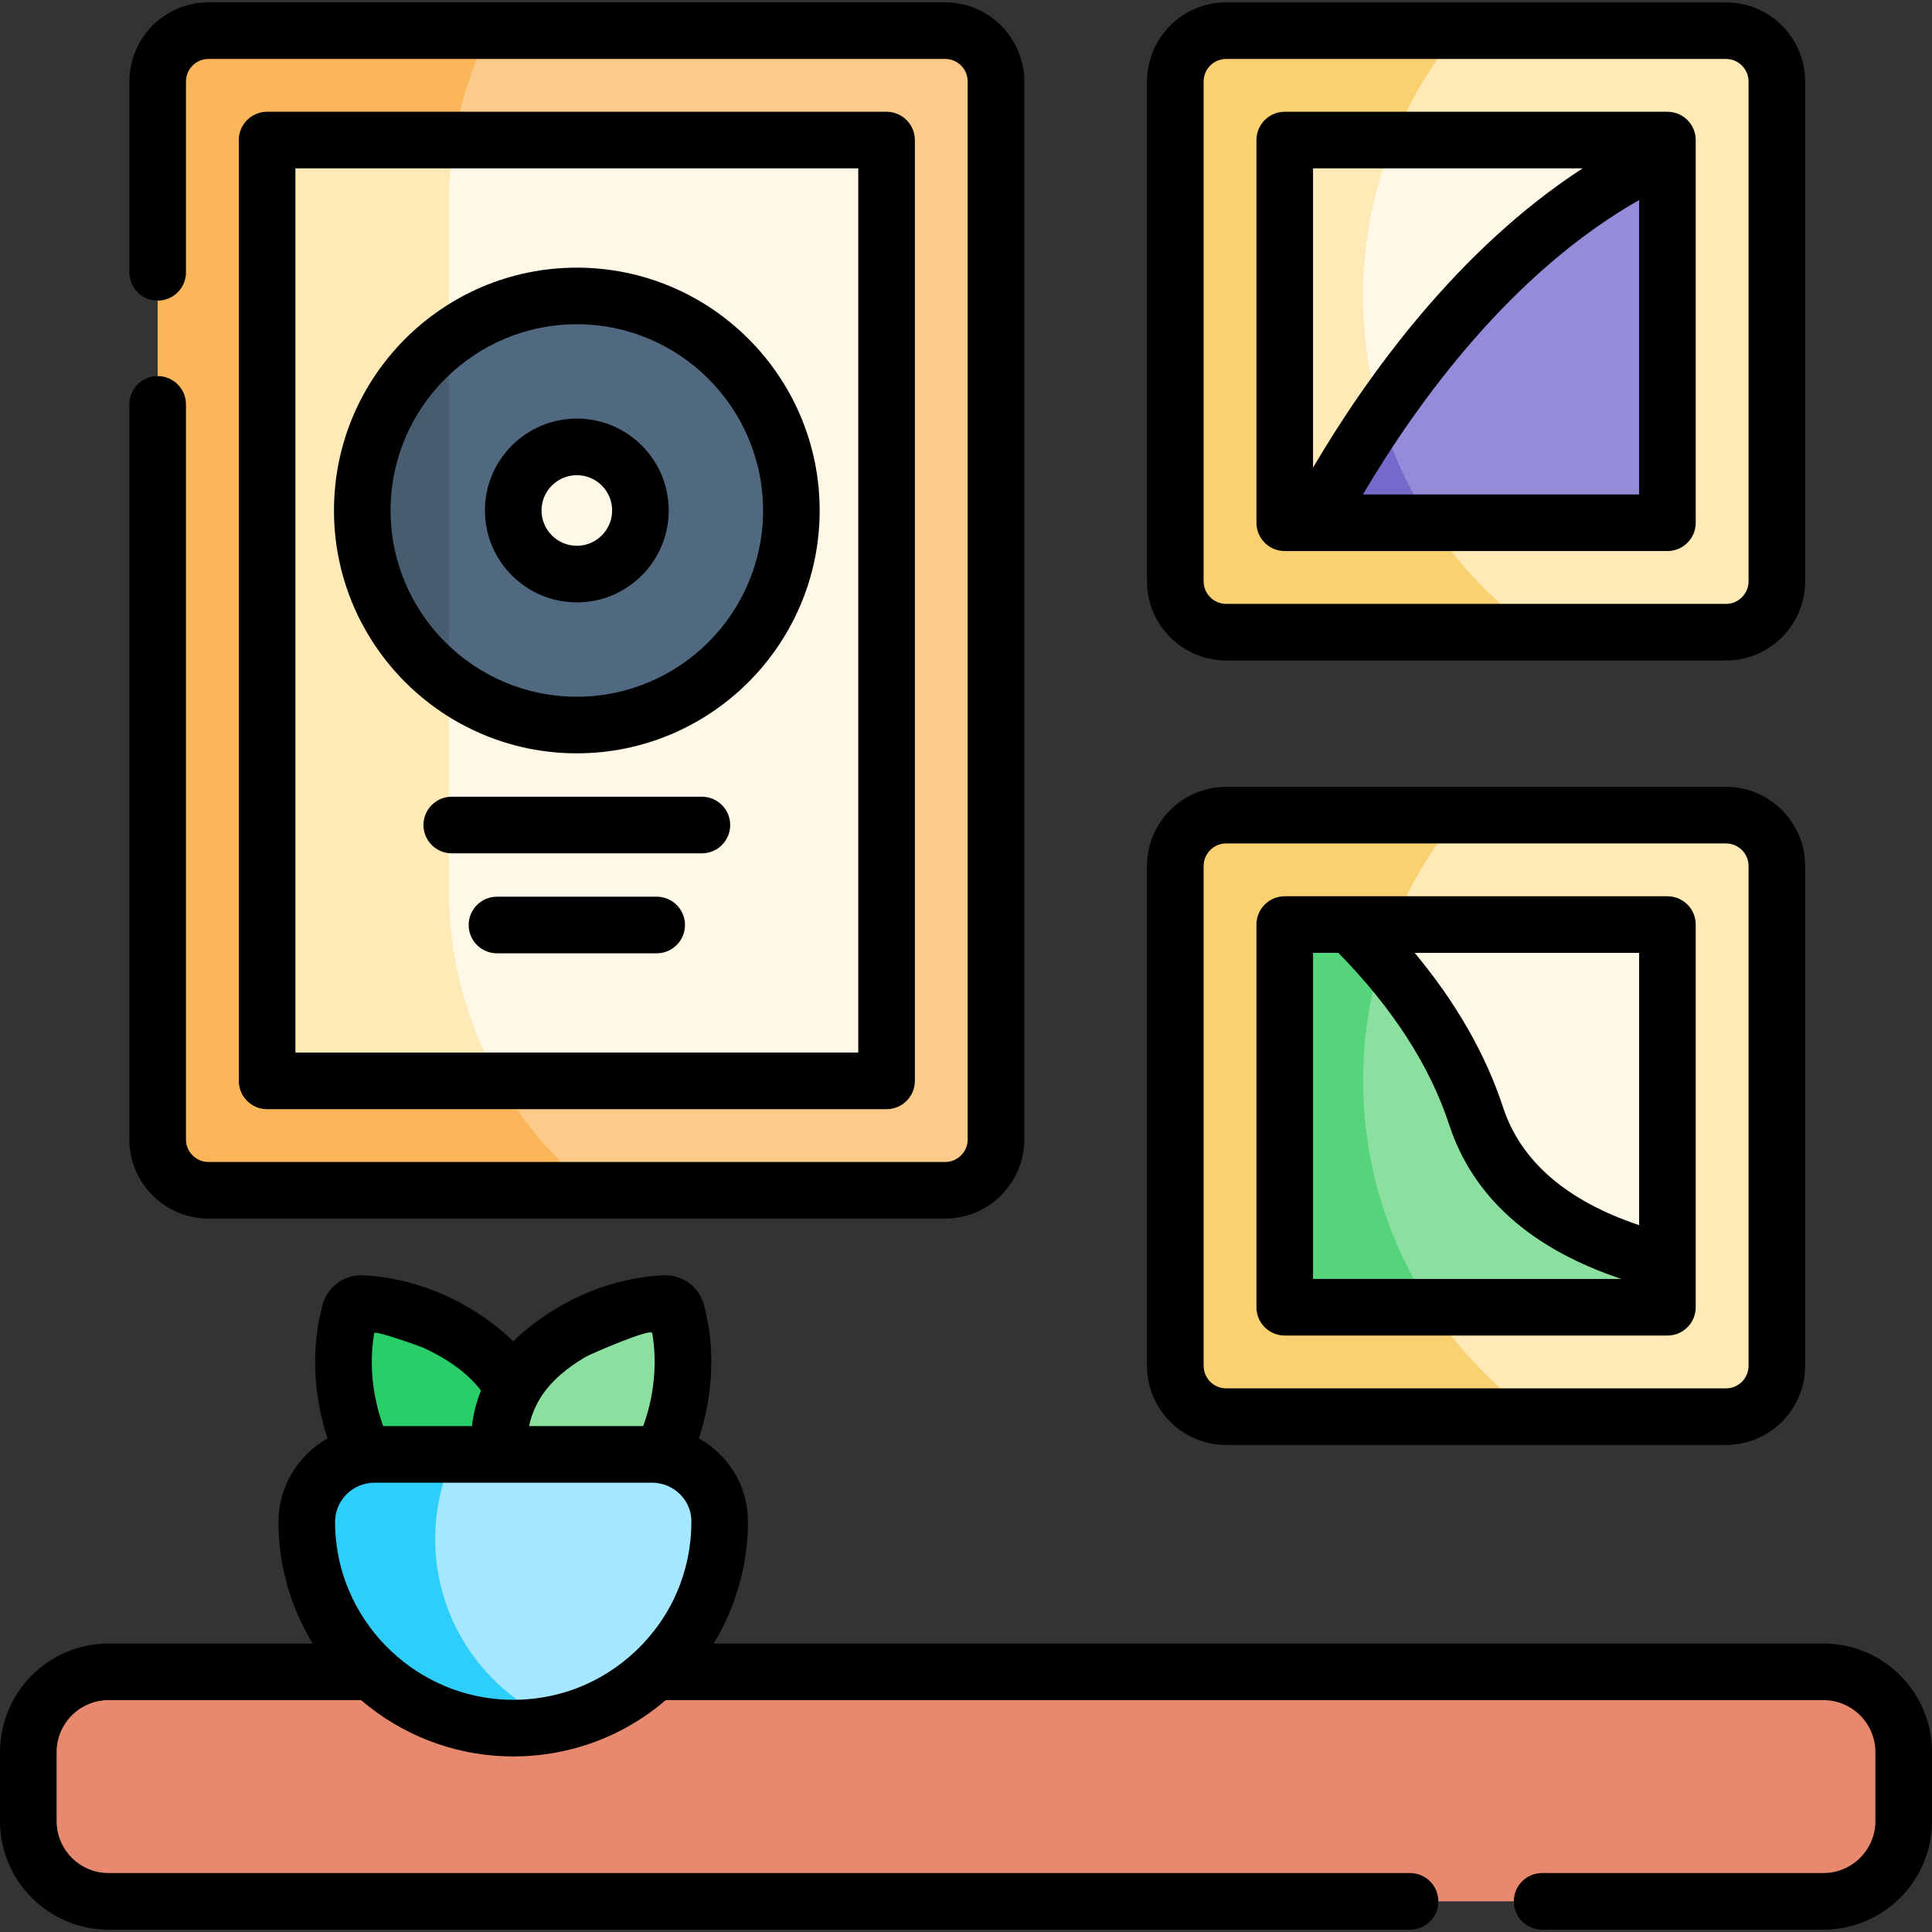
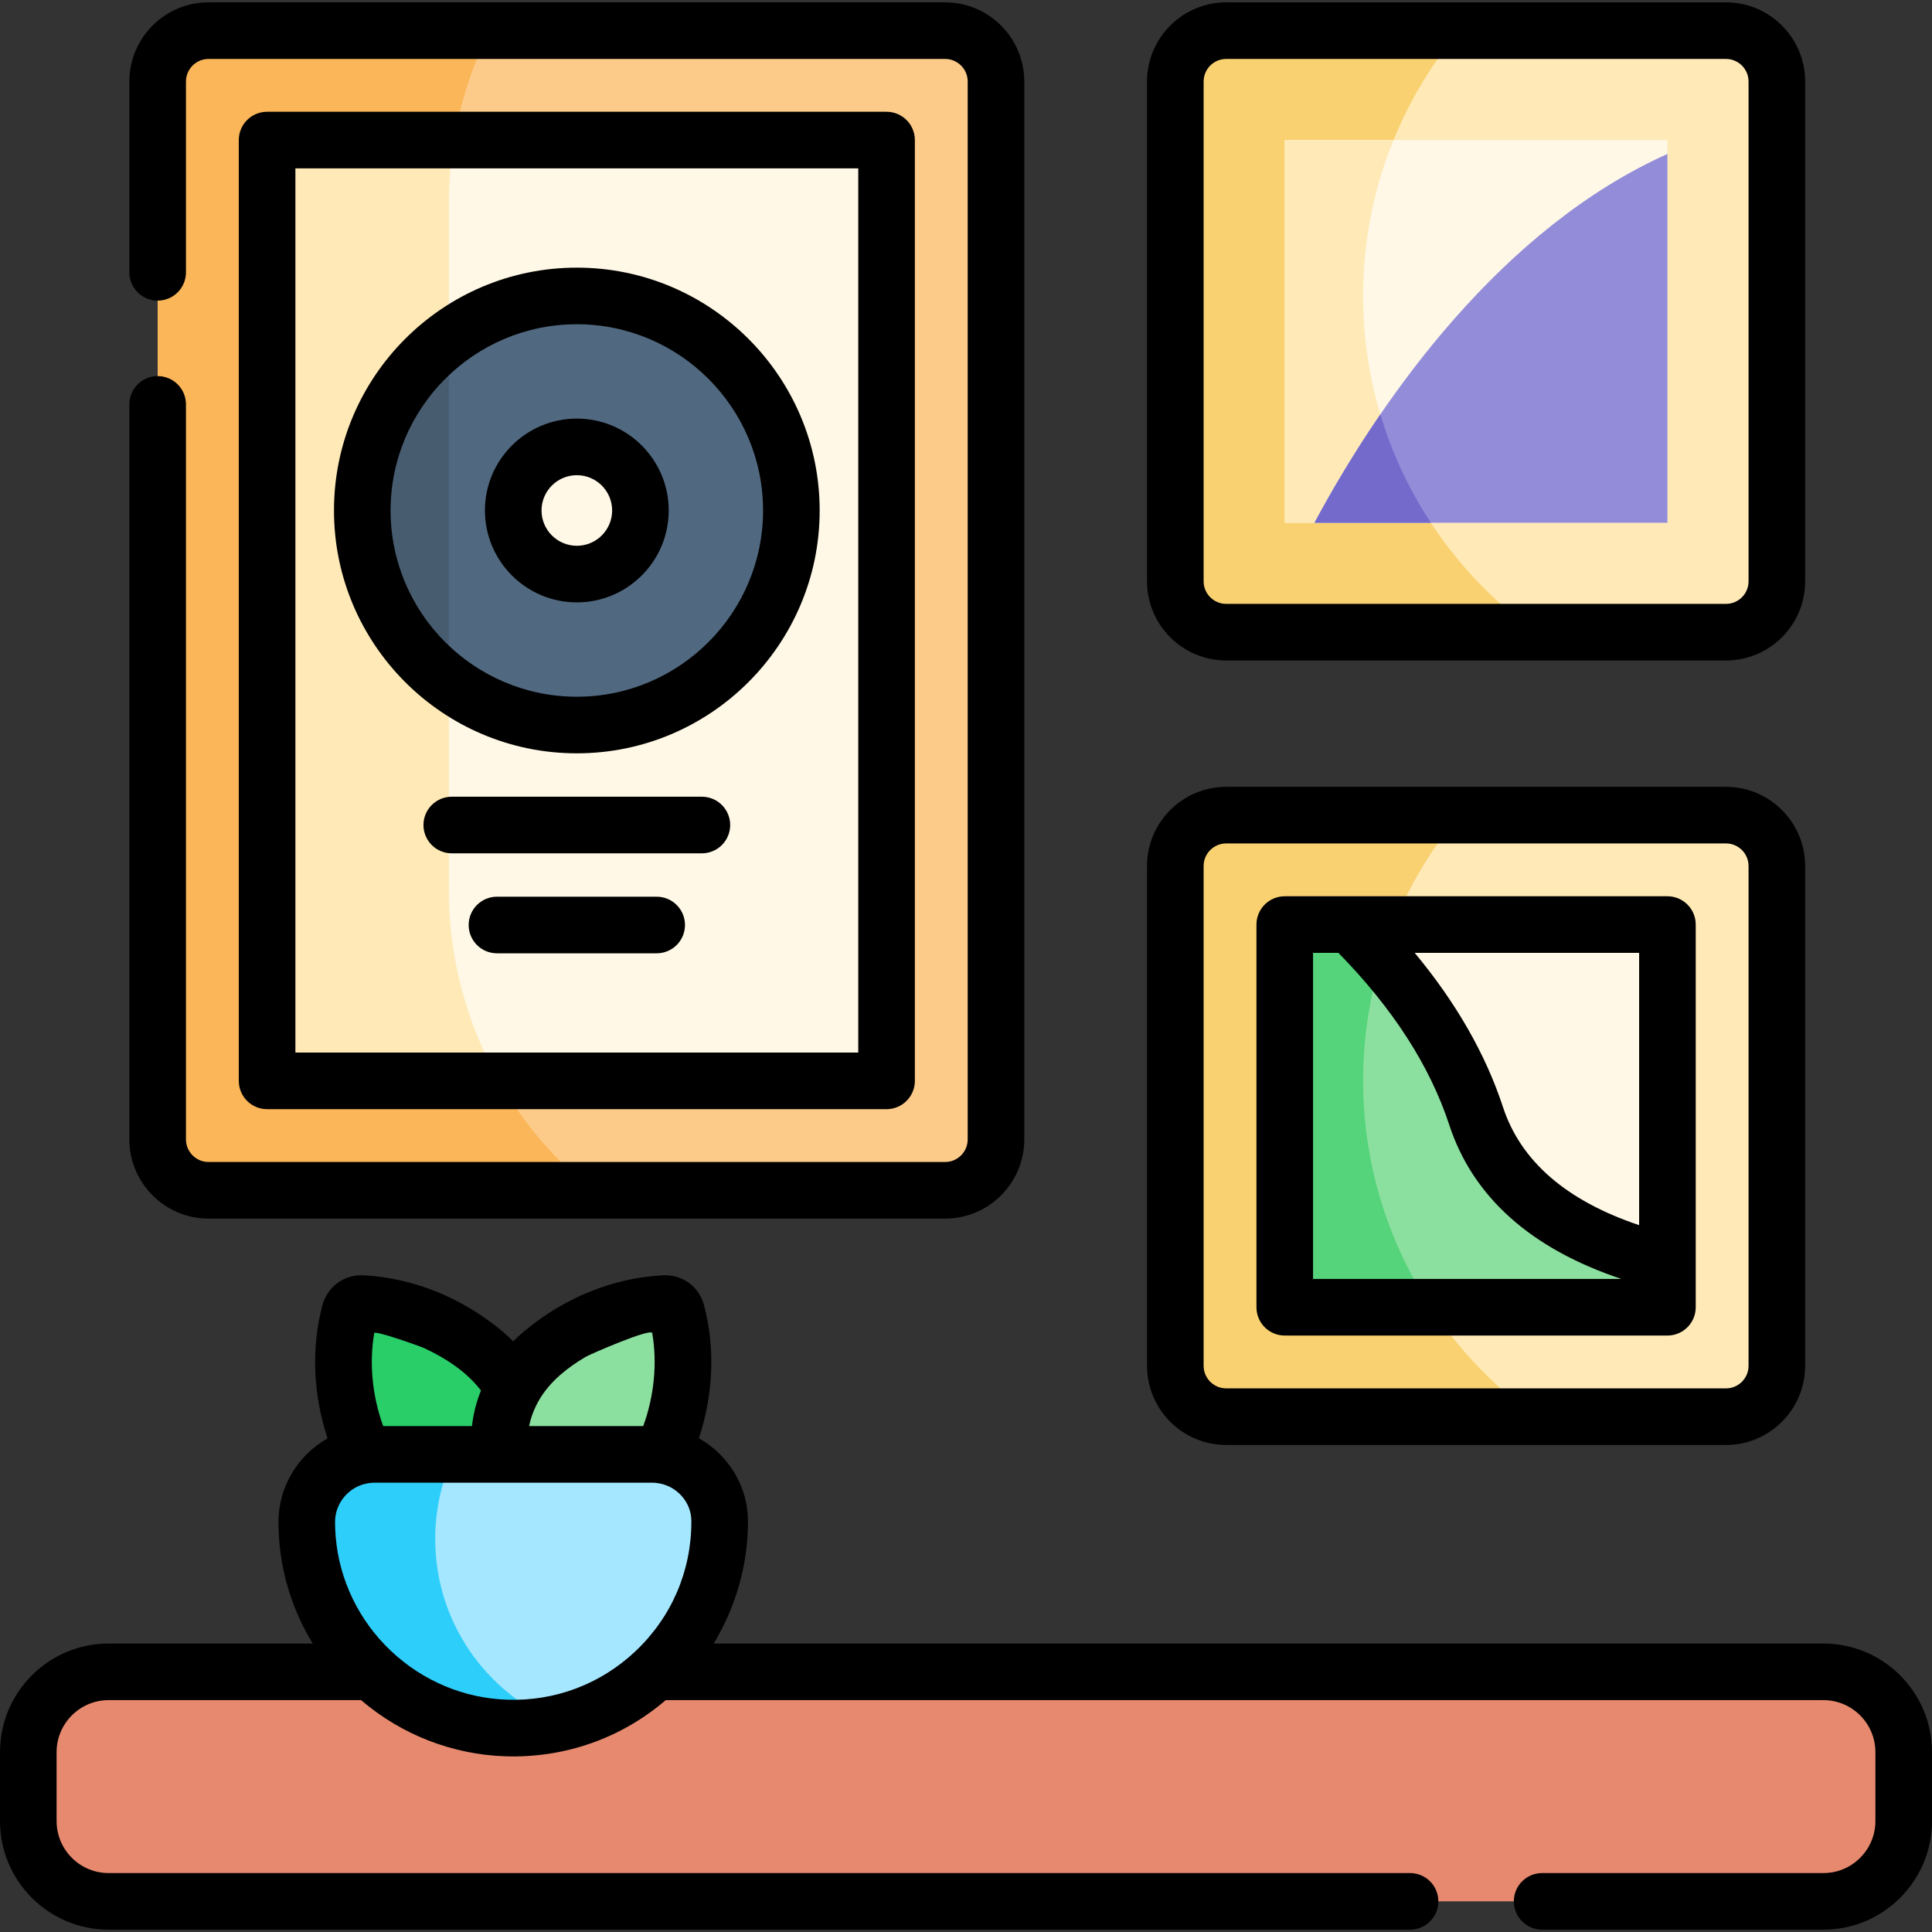
<svg xmlns="http://www.w3.org/2000/svg" width="512" viewBox="0 0 512 512" height="512" id="Capa_1">
  <rect x="0" y="0" width="512" height="512" fill="#333333" stroke="none" />
  <g>
    <g>
      <path fill="#e7896e" d="m483.221 503.877h-454.442c-11.752 0-21.279-9.527-21.279-21.279v-18.267c0-11.752 9.527-21.279 21.279-21.279h454.441c11.752 0 21.279 9.527 21.279 21.279v18.267c.001 11.752-9.526 21.279-21.278 21.279z" />
      <path fill="#29ce69" d="m133.782 394.282c9.765-7.134 6.954-25.414-5.533-35.76-.094-.078-.188-.155-.282-.232-8.736-7.237-20.124-12.234-31.995-12.831-1.617-.081-2.882.843-3.296 2.408-3.039 11.492-1.74 23.859 2.499 34.382l.135.339c6.061 15.041 22.621 23.275 32.386 16.141z" />
      <path fill="#8ce09f" d="m138.231 394.282c-9.765-7.134-6.954-25.414 5.533-35.76.094-.078.188-.155.282-.232 8.736-7.237 20.124-12.234 31.995-12.831 1.617-.081 2.882.843 3.296 2.408 3.039 11.492 1.74 23.859-2.499 34.382-.045.113-.09.226-.135.339-6.061 15.041-22.621 23.275-32.386 16.141z" />
      <g>
        <path fill="#ffeab7" d="m457.405 167.535h-132.452c-7.445 0-13.481-6.036-13.481-13.481v-132.452c0-7.445 6.036-13.481 13.481-13.481h132.452c7.445 0 13.481 6.036 13.481 13.481v132.452c0 7.445-6.036 13.481-13.481 13.481z" />
        <path fill="#f9d171" d="m361.242 78.426c0-26.757 9.589-51.271 25.512-70.305h-61.8c-7.446 0-13.481 6.036-13.481 13.481v132.452c0 7.445 6.036 13.481 13.481 13.481h82.042c-27.706-19.899-45.754-52.395-45.754-89.109z" />
      </g>
      <g>
        <path fill="#ffeab7" d="m457.405 375.433h-132.452c-7.445 0-13.481-6.036-13.481-13.481v-132.452c0-7.445 6.036-13.481 13.481-13.481h132.452c7.445 0 13.481 6.036 13.481 13.481v132.452c0 7.446-6.036 13.481-13.481 13.481z" />
        <path fill="#f9d171" d="m361.242 286.324c0-26.757 9.589-51.271 25.512-70.305h-61.8c-7.446 0-13.481 6.036-13.481 13.481v132.452c0 7.445 6.036 13.481 13.481 13.481h82.042c-27.706-19.899-45.754-52.395-45.754-89.109z" />
      </g>
      <g>
        <path fill="#fdcb89" d="m250.466 315.441h-195.203c-7.445 0-13.481-6.036-13.481-13.481v-280.358c0-7.445 6.036-13.481 13.481-13.481h195.203c7.445 0 13.481 6.036 13.481 13.481v280.357c0 7.446-6.036 13.482-13.481 13.482z" />
        <path fill="#fab658" d="m118.946 235.887v-181.895c0-16.494 3.907-32.073 10.838-45.871h-74.52c-7.445 0-13.481 6.036-13.481 13.481v280.357c0 7.445 6.036 13.481 13.481 13.481h101.645c-23.157-18.764-37.963-47.427-37.963-79.553z" />
      </g>
      <g>
        <path transform="matrix(0 1 -1 0 314.646 8.916)" fill="#fff8e6" d="m28.205 79.698h249.32v164.165h-249.32z" />
        <path fill="#ffeab7" d="m118.946 235.887v-181.895c0-5.747.482-11.382 1.392-16.871h-49.556v249.32h61.505c-8.488-14.914-13.341-32.167-13.341-50.554z" />
      </g>
      <g>
        <path transform="matrix(0 1 -1 0 479.007 -303.351)" fill="#fff8e6" d="m340.472 37.121h101.414v101.414h-101.414z" />
        <path fill="#ffeab7" d="m361.242 78.426c0-14.614 2.866-28.556 8.055-41.305h-28.825v101.414h38.71c-11.338-17.262-17.94-37.913-17.94-60.109z" />
      </g>
      <g>
        <path transform="matrix(0 1 -1 0 686.905 -95.452)" fill="#fff8e6" d="m340.471 245.019h101.415v101.414h-101.415z" />
        <path fill="#ffeab7" d="m369.313 245.019h-28.841v101.415h38.717c-11.341-17.262-17.947-37.912-17.947-60.11 0-14.616 2.879-28.555 8.071-41.305z" />
      </g>
      <g>
        <path fill="#928cd9" d="m441.886 138.535v-97.734c-43.575 19.546-75.312 63.782-93.534 97.734z" />
        <path fill="#736acc" d="m365.809 109.814c-6.758 9.863-12.594 19.658-17.458 28.721h30.83c-5.765-8.778-10.303-18.432-13.372-28.721z" />
      </g>
      <g>
        <path fill="#8ce09f" d="m391.179 295.726c-6.422-19.592-19.035-36.584-33.378-50.707h-17.329v101.415h101.414v-11.798c-23.413-5.715-43.589-17.194-50.707-38.91z" />
        <path fill="#55d47b" d="m366.156 253.838c-2.694-3.051-5.488-5.995-8.355-8.819h-17.329v101.415h38.717c-11.341-17.262-17.947-37.912-17.947-60.11 0-11.314 1.732-22.219 4.914-32.486z" />
      </g>
      <g>
        <path fill="#516980" d="m152.865 78.426c-31.402 0-56.858 25.456-56.858 56.858s25.456 56.858 56.858 56.858 56.858-25.456 56.858-56.858-25.456-56.858-56.858-56.858zm0 73.717c-9.296 0-16.858-7.562-16.858-16.858s7.562-16.858 16.858-16.858c9.295 0 16.857 7.562 16.857 16.858s-7.562 16.858-16.857 16.858z" />
        <path fill="#485c70" d="m118.946 89.65c-13.921 10.364-22.939 26.945-22.939 45.634s9.019 35.27 22.939 45.634z" />
      </g>
      <path fill="#a4e7ff" d="m81.293 403.406c.004 1.486.069 2.987.196 4.499 2.307 27.475 25.166 49.148 52.723 50.03 31.037.993 56.51-23.871 56.51-54.686 0-.062 0-.125 0-.187-.033-9.786-8.148-17.629-17.934-17.629h-73.554c-9.921 0-17.969 8.053-17.941 17.973z" />
      <path fill="#2ecefb" d="m115.332 407.849c0-8.019 1.801-15.614 5.008-22.416h-21.106c-9.921 0-17.969 8.052-17.941 17.973.004 1.486.069 2.987.196 4.499 2.307 27.475 25.166 49.148 52.723 50.03 4.8.154 9.467-.315 13.927-1.324-19.239-7.834-32.807-26.708-32.807-48.762z" />
    </g>
    <g>
      <path d="m483.22 435.549h-294.083c5.863-9.667 9.083-20.855 9.083-32.3v-.214c-.031-9.25-5.246-17.522-13.01-21.869 3.847-11.602 4.359-23.96 1.375-35.234-1.343-5.021-5.746-8.218-10.924-7.963-12.949.654-25.877 5.821-36.399 14.547h.001l-.017.013c-.092.069-.182.141-.271.214-1.042.863-2.031 1.777-2.973 2.734-.94-.955-1.925-1.87-2.966-2.733-.051-.042-.114-.093-.17-.137-.037-.032-.074-.063-.111-.094-10.532-8.725-23.461-13.891-36.412-14.545-5.145-.264-9.622 3.037-10.914 7.982-2.978 11.258-2.466 23.622 1.381 35.236-7.835 4.412-13.051 12.835-13.02 22.271.012 1.771.086 3.437.227 5.078.808 9.633 3.875 18.856 8.863 27.012h-54.1c-15.869.002-28.78 12.913-28.78 28.782v18.27c0 15.869 12.911 28.78 28.78 28.78h344.898c4.143 0 7.5-3.358 7.5-7.5s-3.357-7.5-7.5-7.5h-344.898c-7.599 0-13.78-6.182-13.78-13.78v-18.27c0-7.599 6.182-13.78 13.78-13.78h66.902c10.739 9.173 24.219 14.435 38.286 14.886 15.681.499 30.643-4.763 42.455-14.886h306.797c7.599 0 13.78 6.182 13.78 13.78v18.27c0 7.598-6.182 13.78-13.78 13.78h-74.541c-4.143 0-7.5 3.358-7.5 7.5s3.357 7.5 7.5 7.5h74.541c15.869 0 28.78-12.911 28.78-28.78v-18.27c0-15.869-12.911-28.78-28.78-28.78zm-334.793-71.14c2.071-1.824 4.373-3.404 6.733-4.801 1.302-.771 17.441-7.762 17.689-6.318 1.363 7.923.527 16.653-2.387 24.64h-30.242c.424-2.122 1.225-4.32 2.367-6.406 1.496-2.731 3.524-5.075 5.84-7.115zm-49.256-11.117c.14-.816 12.242 3.508 13.262 3.983 5.594 2.607 11.266 6.249 15.022 11.234-1.241 3.101-2.038 6.288-2.379 9.421h-23.528c-2.905-7.986-3.738-16.71-2.377-24.638zm35.279 97.151c-11.422-.367-22.346-4.932-30.759-12.854-.001-.001-.002-.002-.004-.003-8.529-8.029-13.757-18.791-14.725-30.315-.107-1.257-.164-2.537-.173-3.886-.018-5.182 3.838-9.63 9.012-10.354.461-.067.941-.101 1.429-.101h73.56c.487 0 .967.034 1.476.108 5.088.708 8.938 5.028 8.954 10.022v.19c0 13.126-5.263 25.324-14.818 34.346-9.208 8.692-21.236 13.249-33.952 12.847z" />
      <path d="m55.263 322.941h195.203c11.569 0 20.981-9.412 20.981-20.981v-280.358c0-11.569-9.412-20.981-20.981-20.981h-195.203c-11.568 0-20.98 9.412-20.98 20.981v50.566c0 4.142 3.357 7.5 7.5 7.5s7.5-3.358 7.5-7.5v-50.566c0-3.298 2.683-5.981 5.98-5.981h195.203c3.298 0 5.981 2.683 5.981 5.981v280.358c0 3.298-2.684 5.981-5.981 5.981h-195.203c-3.298 0-5.98-2.683-5.98-5.981v-194.792c0-4.142-3.357-7.5-7.5-7.5s-7.5 3.358-7.5 7.5v194.792c-.001 11.569 9.411 20.981 20.98 20.981z" />
      <path d="m234.947 293.941c4.143 0 7.5-3.358 7.5-7.5v-249.32c0-4.142-3.357-7.5-7.5-7.5h-164.165c-4.143 0-7.5 3.358-7.5 7.5v249.32c0 4.142 3.357 7.5 7.5 7.5zm-156.665-249.32h149.165v234.32h-149.165z" />
      <path d="m324.953 175.035h132.452c11.568 0 20.98-9.412 20.98-20.981v-132.452c0-11.569-9.412-20.981-20.98-20.981h-132.452c-11.569 0-20.981 9.412-20.981 20.981v132.452c0 11.569 9.412 20.981 20.981 20.981zm-5.981-153.433c0-3.298 2.684-5.981 5.981-5.981h132.452c3.298 0 5.98 2.683 5.98 5.981v132.452c0 3.298-2.683 5.981-5.98 5.981h-132.452c-3.298 0-5.981-2.683-5.981-5.981z" />
-       <path d="m340.472 146.035h101.414c4.143 0 7.5-3.358 7.5-7.5v-101.414c0-4.142-3.357-7.5-7.5-7.5h-101.414c-4.143 0-7.5 3.358-7.5 7.5v101.414c0 4.142 3.357 7.5 7.5 7.5zm93.914-15h-73.201c14.592-24.701 39.327-58.757 73.201-78.02zm-14.988-86.414c-33.058 21.5-57.048 54.876-71.427 79.301v-79.301z" />
      <path d="m324.953 382.933h132.452c11.568 0 20.98-9.412 20.98-20.981v-132.452c0-11.569-9.412-20.981-20.98-20.981h-132.452c-11.569 0-20.981 9.412-20.981 20.981v132.452c0 11.569 9.412 20.981 20.981 20.981zm-5.981-153.433c0-3.298 2.684-5.981 5.981-5.981h132.452c3.298 0 5.98 2.683 5.98 5.981v132.452c0 3.298-2.683 5.981-5.98 5.981h-132.452c-3.298 0-5.981-2.683-5.981-5.981z" />
      <path d="m340.472 353.934h101.414c4.143 0 7.5-3.358 7.5-7.5v-11.798-89.616c0-4.142-3.357-7.5-7.5-7.5h-101.414c-4.143 0-7.5 3.358-7.5 7.5v101.415c0 4.141 3.357 7.499 7.5 7.499zm93.914-29.255c-19.261-6.463-31.383-16.959-36.08-31.288-4.592-14.008-12.439-27.704-23.396-40.871h59.477v72.159zm-86.414-72.16h6.719c14.387 14.666 24.259 29.976 29.361 45.543 6.271 19.133 21.603 32.849 45.639 40.872h-81.719z" />
      <path d="m152.86 70.929c-35.483 0-64.351 28.867-64.351 64.35 0 35.488 28.867 64.36 64.351 64.36 35.488 0 64.359-28.872 64.359-64.36.001-35.482-28.87-64.35-64.359-64.35zm0 113.71c-27.212 0-49.351-22.143-49.351-49.36 0-27.212 22.139-49.35 49.351-49.35 27.217 0 49.359 22.138 49.359 49.35.001 27.218-22.142 49.36-49.359 49.36z" />
      <path d="m152.87 110.929c-13.433 0-24.36 10.923-24.36 24.35 0 13.432 10.928 24.36 24.36 24.36 13.427 0 24.35-10.928 24.35-24.36 0-13.426-10.923-24.35-24.35-24.35zm0 33.71c-5.161 0-9.36-4.199-9.36-9.36 0-5.156 4.199-9.35 9.36-9.35 5.155 0 9.35 4.194 9.35 9.35 0 5.162-4.195 9.36-9.35 9.36z" />
      <path d="m186.008 211.139h-66.286c-4.143 0-7.5 3.358-7.5 7.5s3.357 7.5 7.5 7.5h66.286c4.143 0 7.5-3.358 7.5-7.5s-3.358-7.5-7.5-7.5z" />
      <path d="m174.028 237.636h-42.327c-4.143 0-7.5 3.358-7.5 7.5s3.357 7.5 7.5 7.5h42.327c4.143 0 7.5-3.358 7.5-7.5s-3.357-7.5-7.5-7.5z" />
    </g>
  </g>
</svg>